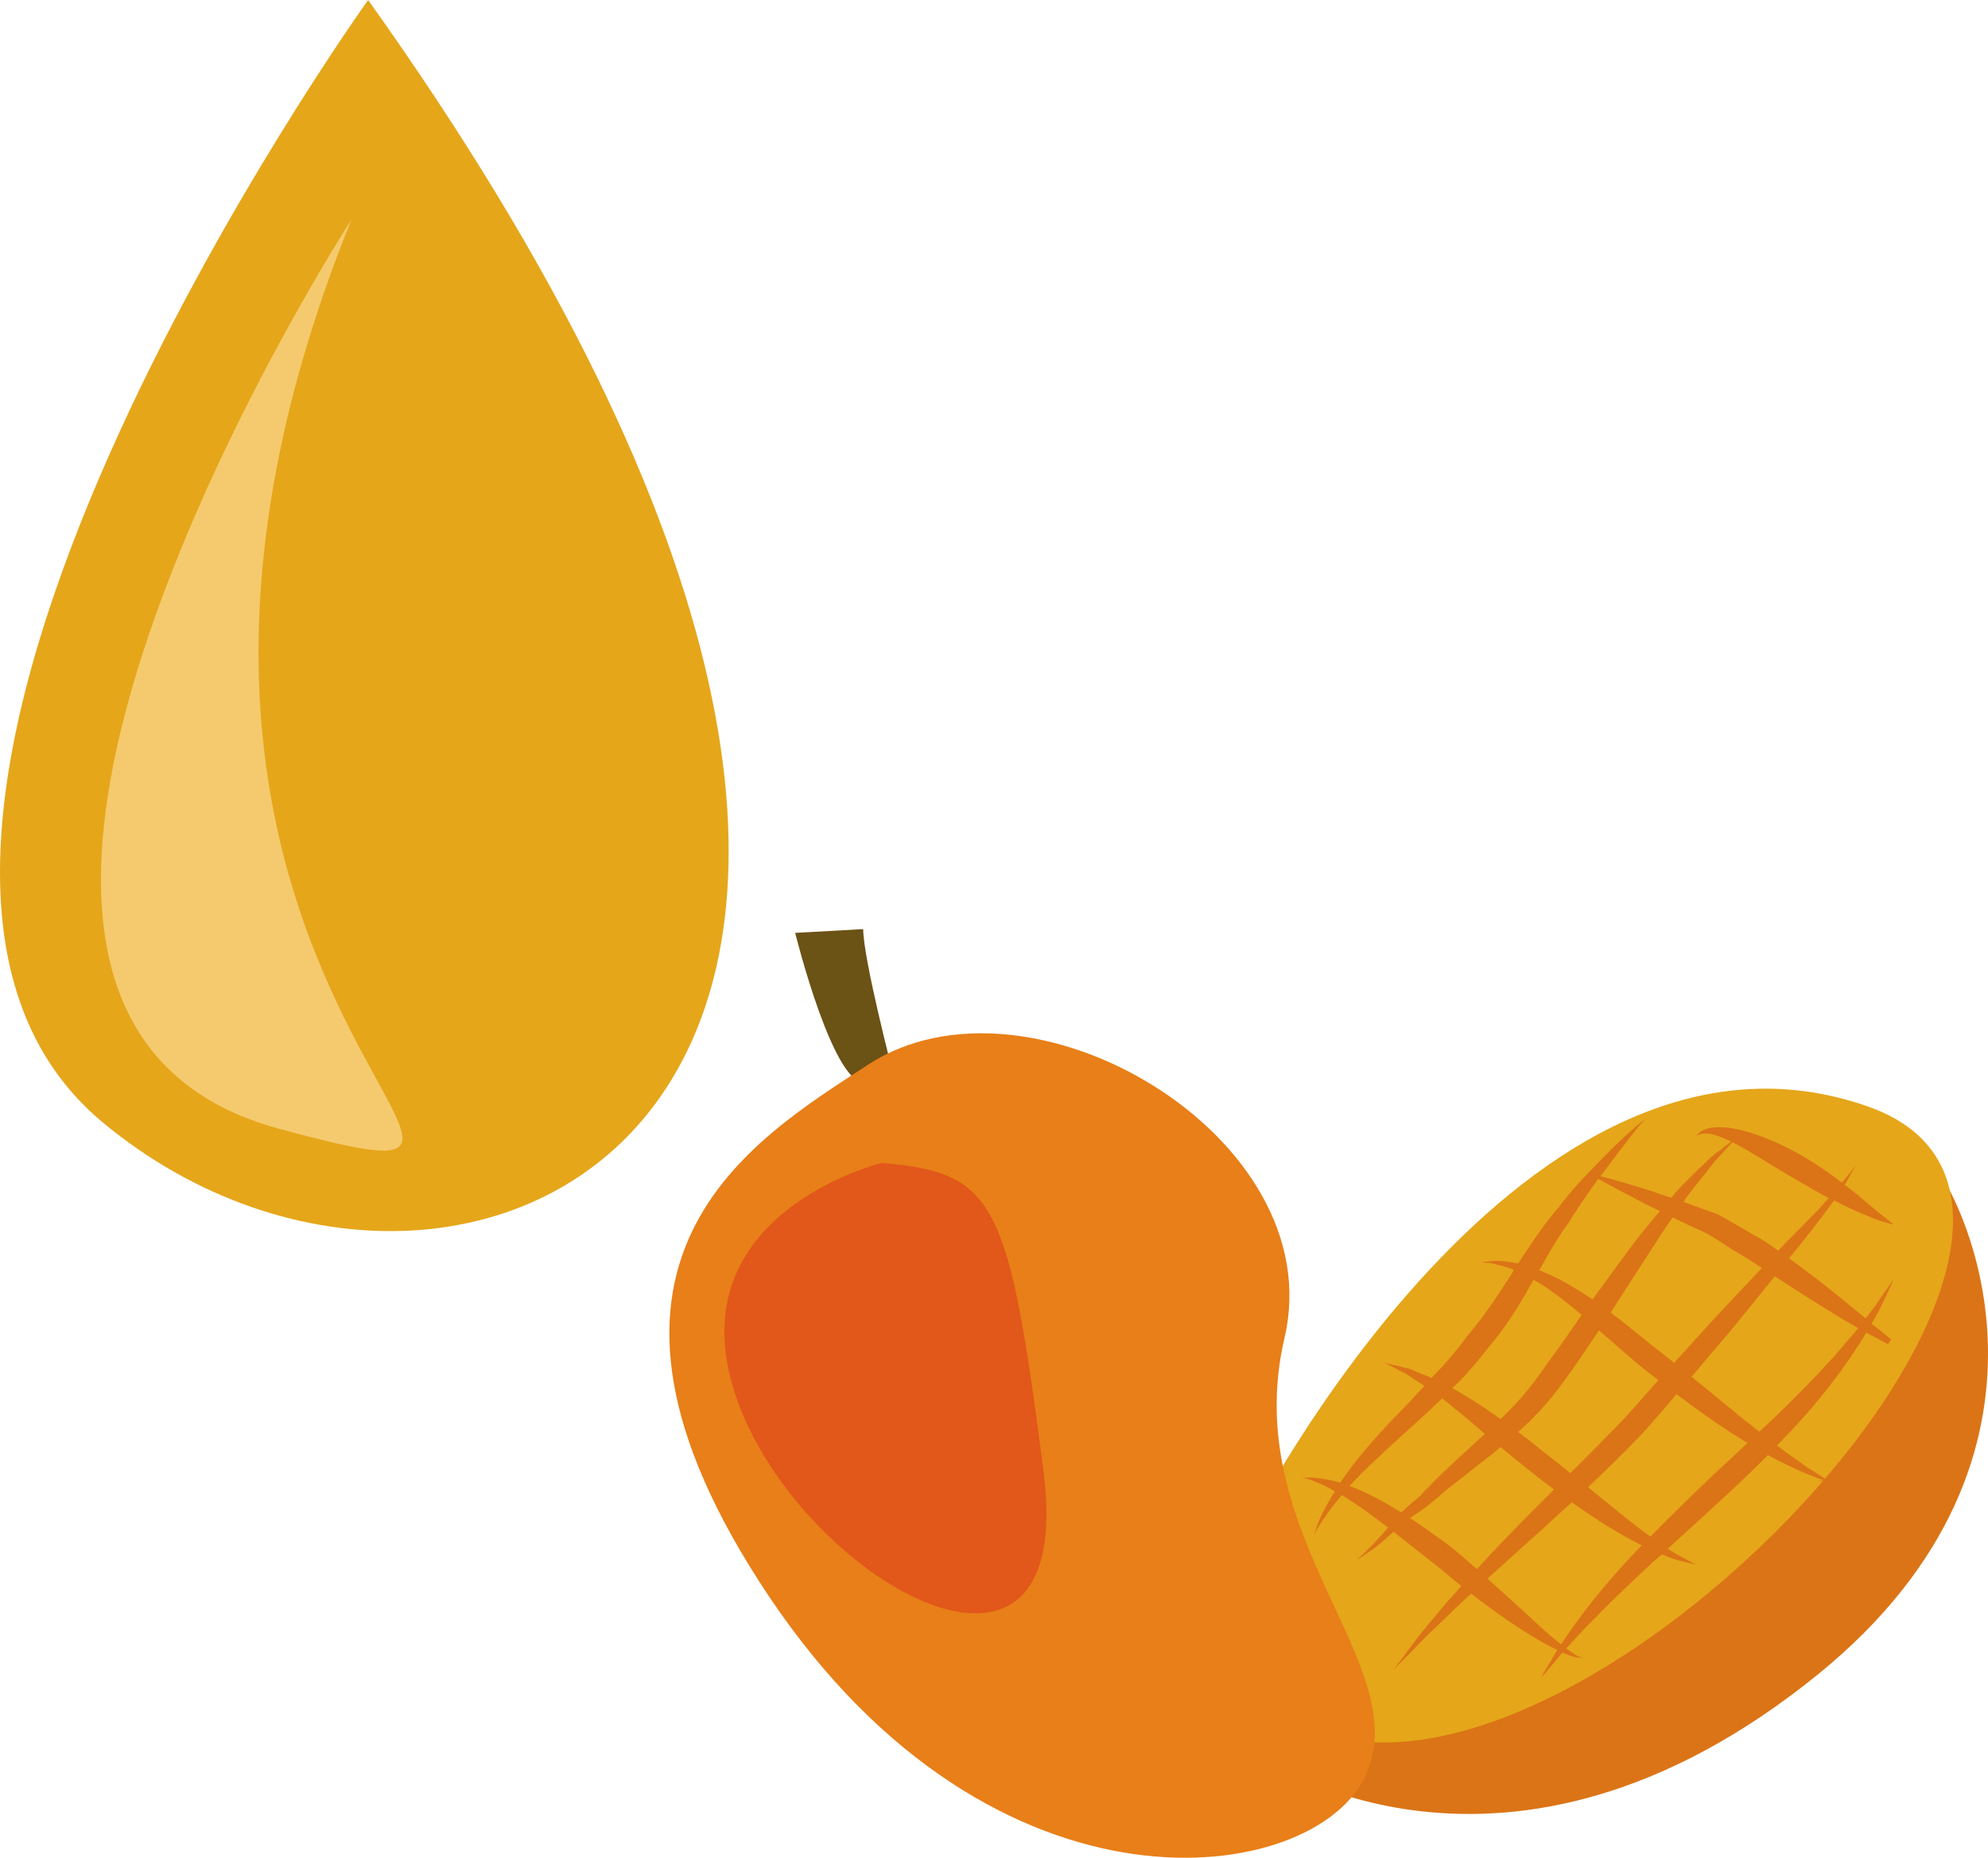
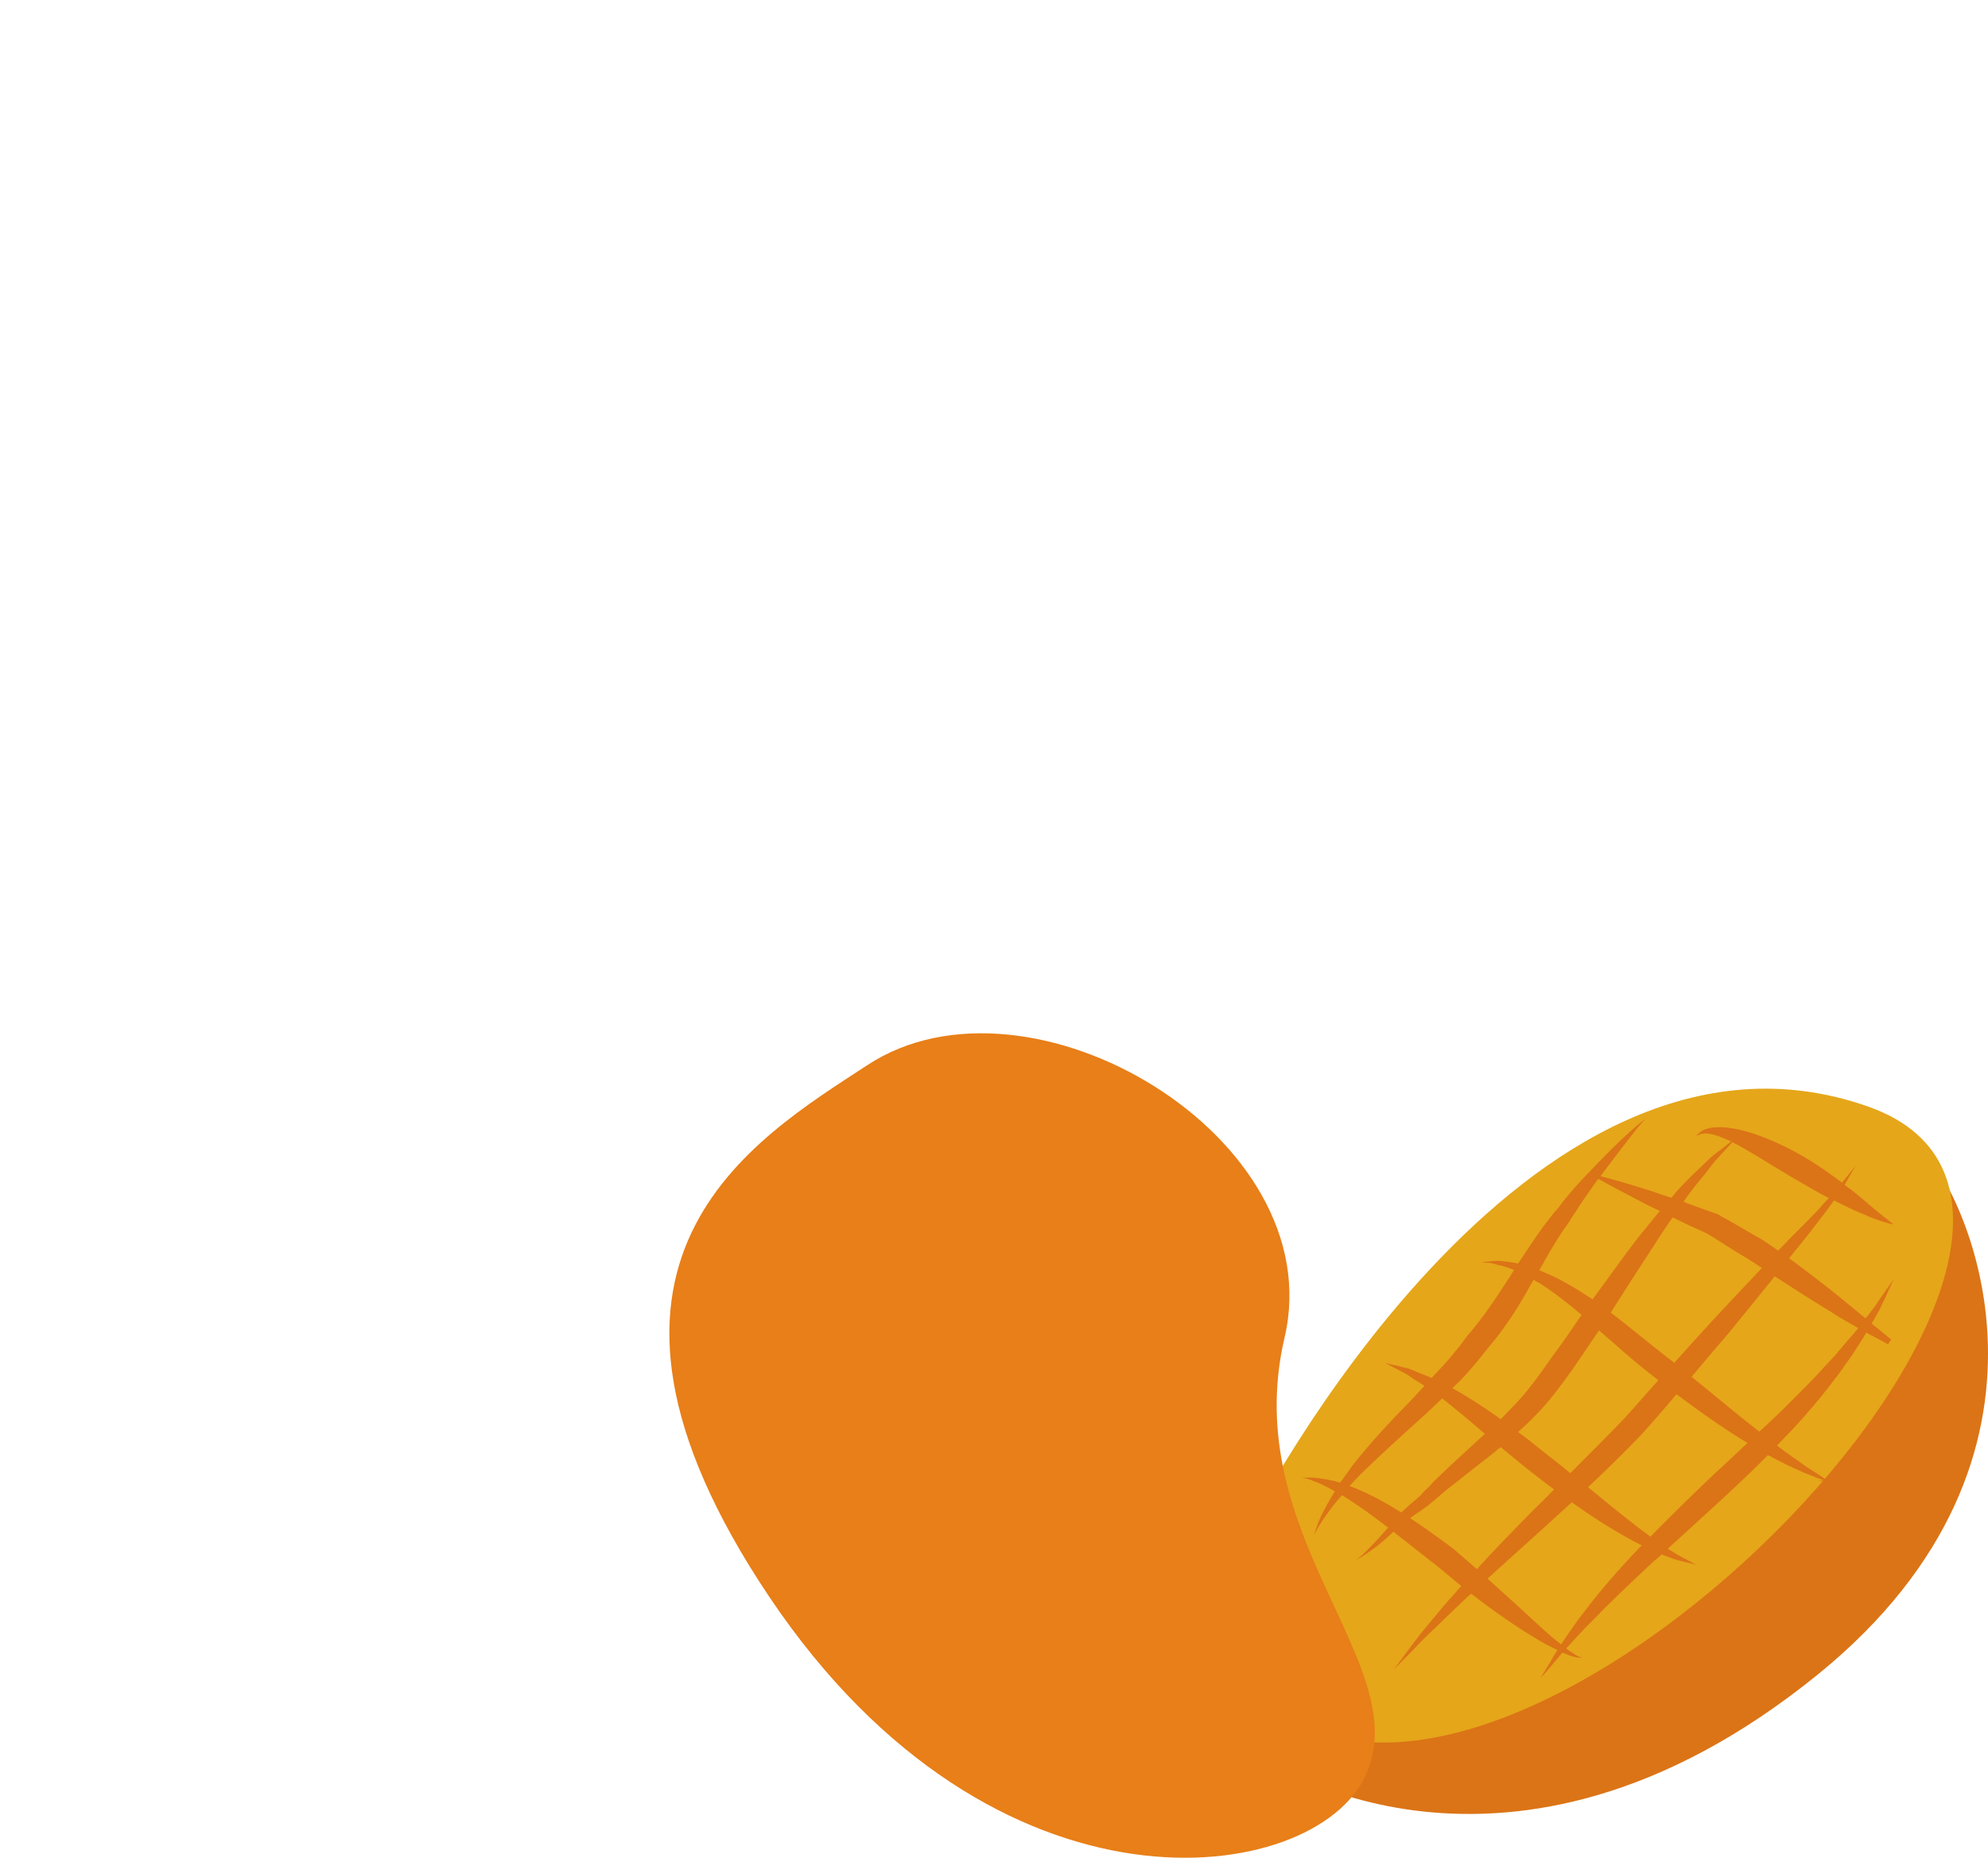
<svg xmlns="http://www.w3.org/2000/svg" xmlns:ns1="http://sodipodi.sourceforge.net/DTD/sodipodi-0.dtd" xmlns:ns2="http://www.inkscape.org/namespaces/inkscape" xml:space="preserve" width="52.604mm" height="49.168mm" version="1.1" style="clip-rule:evenodd;fill-rule:evenodd;image-rendering:optimizeQuality;shape-rendering:geometricPrecision;text-rendering:geometricPrecision" viewBox="0 0 5260.422 4916.838" id="svg27" ns1:docname="3751.svg" ns2:version="0.92.4 (5da689c313, 2019-01-14)">
  <ns1:namedview pagecolor="#ffffff" bordercolor="#666666" borderopacity="1" objecttolerance="10" gridtolerance="10" guidetolerance="10" ns2:pageopacity="0" ns2:pageshadow="2" ns2:window-width="640" ns2:window-height="480" id="namedview29" showgrid="false" ns2:zoom="0.2102413" ns2:cx="94.037791" ns2:cy="82.652139" ns2:window-x="0" ns2:window-y="0" ns2:window-maximized="0" ns2:current-layer="svg27" />
  <defs id="defs4">
    <style type="text/css" id="style2">
   
    .fil2 {fill:#6B5215;fill-rule:nonzero}
    .fil0 {fill:#DB7416;fill-rule:nonzero}
    .fil4 {fill:#E2571A;fill-rule:nonzero}
    .fil1 {fill:#E5A61A;fill-rule:nonzero}
    .fil3 {fill:#E87F18;fill-rule:nonzero}
    .fil5 {fill:#F5CA6E;fill-rule:nonzero}
   
  </style>
  </defs>
  <g id="Vrstva_x0020_1" transform="translate(-8011.917,-12120)">
    <g id="_740105008">
      <path class="fil0" d="m 11354,16773 c 0,0 640,451 1469,-222 712,-579 400,-1280 256,-1413 z" id="path7" ns2:connector-curvature="0" style="fill:#db7416;fill-rule:nonzero" />
      <path class="fil1" d="m 11321,16150 c 0,0 723,-1424 1635,-1101 833,295 -879,2080 -1557,1602 z" id="path9" ns2:connector-curvature="0" style="fill:#e5a61a;fill-rule:nonzero" />
-       <path class="fil2" d="m 10375,14961 c 0,0 -79,-304 -79,-382 l -180,10 c 0,0 105,424 191,395 z" id="path11" ns2:connector-curvature="0" style="fill:#6b5215;fill-rule:nonzero" />
      <path class="fil3" d="m 10307,14939 c -299,196 -856,518 -259,1408 597,889 1442,766 1577,473 136,-293 -338,-631 -214,-1160 124,-530 -675,-1003 -1104,-721 z" id="path13" ns2:connector-curvature="0" style="fill:#e87f18;fill-rule:nonzero" />
-       <path class="fil4" d="m 10345,15198 c 0,0 -547,134 -387,614 159,479 908,916 815,201 -92,-714 -126,-790 -428,-815 z" id="path15" ns2:connector-curvature="0" style="fill:#e2571a;fill-rule:nonzero" />
      <path class="fil0" d="m 12899,15670 c -10,12 -21,25 -32,38 -12,13 -25,26 -37,40 -25,27 -53,55 -83,85 -25,25 -52,51 -80,76 -52,-40 -113,-92 -179,-145 34,-41 68,-81 100,-118 43,-53 83,-102 120,-148 53,34 102,66 147,93 26,17 51,31 74,44 -9,11 -19,23 -30,35 z m -351,351 c -60,57 -117,113 -169,166 -1,0 -1,0 -1,-1 -46,-33 -102,-79 -164,-130 47,-44 95,-91 143,-141 32,-36 62,-70 91,-105 67,50 131,95 188,129 -29,27 -58,55 -88,82 z m -345,366 c -20,25 -36,50 -51,71 -3,5 -6,10 -9,14 -15,-11 -30,-24 -48,-40 -40,-37 -90,-83 -147,-134 46,-42 98,-88 153,-138 23,-21 46,-42 70,-64 67,48 131,87 185,114 -1,2 -3,3 -5,5 -59,62 -109,120 -148,172 z m -343,-166 c -26,-20 -50,-37 -74,-54 -14,-10 -29,-20 -43,-29 11,-8 21,-15 32,-22 3,-3 7,-5 11,-8 4,-3 8,-6 12,-10 7,-5 14,-12 21,-17 14,-13 29,-25 45,-37 31,-25 66,-52 102,-80 5,-5 11,-10 17,-14 27,22 55,46 85,69 19,15 37,29 56,43 -20,21 -40,40 -59,59 -53,54 -103,105 -145,152 -20,-17 -39,-34 -60,-52 z m -277,-168 c 9,-10 19,-21 30,-32 45,-44 101,-95 164,-152 17,-15 33,-31 51,-48 34,27 72,58 113,94 -3,3 -7,6 -10,9 -33,31 -66,60 -95,88 -15,14 -29,27 -42,42 -7,6 -14,13 -20,20 l -4,5 -3,2 c -1,1 0,1 -1,1 -3,3 -6,6 -9,8 -14,11 -26,23 -37,33 -2,-1 -3,-2 -5,-3 -46,-29 -90,-51 -129,-66 -2,0 -2,0 -3,-1 z m 339,-331 c 7,-9 15,-19 23,-29 7,-9 15,-18 23,-28 31,-39 58,-81 81,-121 7,-13 14,-25 21,-37 4,3 8,5 12,7 36,22 75,52 115,86 -24,35 -49,72 -76,108 -31,44 -58,83 -90,118 -16,18 -33,34 -48,50 -45,-32 -88,-60 -128,-82 6,-6 12,-12 19,-18 16,-17 32,-35 48,-54 z m 193,-293 c 11,-17 21,-35 32,-51 6,-8 11,-16 17,-24 l 7,-12 c 0,0 3,-3 4,-5 l 1,-3 4,-5 c 19,-31 40,-59 58,-85 2,-1 3,-3 3,-4 25,14 68,37 122,65 13,7 27,13 41,20 -11,13 -21,26 -32,39 -26,31 -52,66 -79,103 -22,30 -44,61 -67,92 -45,-30 -89,-56 -129,-72 -4,-2 -8,-4 -12,-5 10,-18 20,-36 30,-53 z m 308,283 c -52,-40 -101,-82 -149,-118 21,-33 42,-66 62,-97 25,-38 48,-74 70,-108 11,-16 21,-32 32,-47 18,9 37,18 56,27 13,5 25,11 37,17 11,7 23,14 34,21 24,16 49,31 74,46 12,8 24,15 35,23 -39,41 -81,86 -127,135 -34,37 -69,76 -105,116 -6,-5 -12,-10 -19,-15 z m -256,307 c -19,-16 -39,-32 -60,-48 -26,-21 -52,-42 -78,-61 15,-14 30,-27 45,-43 36,-36 69,-81 99,-123 24,-35 48,-70 70,-103 44,37 89,80 142,120 5,4 10,8 15,12 -29,32 -58,66 -88,99 -49,51 -97,99 -145,147 z m 302,-722 c 20,-28 39,-52 57,-73 8,-11 16,-21 23,-30 8,-9 15,-16 21,-23 11,-12 20,-21 26,-28 44,22 98,58 158,93 34,20 67,39 97,55 -9,9 -18,19 -28,31 -23,24 -49,50 -78,79 -9,10 -18,19 -28,29 -14,-10 -28,-20 -44,-30 -27,-15 -53,-31 -78,-45 -7,-4 -13,-8 -20,-11 l -9,-5 c -3,-2 -5,-4 -11,-6 -13,-5 -26,-9 -39,-14 -17,-6 -33,-12 -49,-18 1,-1 2,-3 2,-4 z m 518,286 c 4,-10 9,-19 13,-27 15,-33 23,-51 23,-51 0,0 -11,16 -32,46 -5,7 -11,16 -16,24 -7,9 -14,18 -22,29 -2,1 -3,3 -5,5 -20,-16 -42,-35 -67,-55 -39,-32 -85,-67 -135,-104 8,-9 15,-19 23,-28 26,-32 49,-62 68,-87 11,-14 19,-26 28,-38 27,14 52,26 74,35 25,11 46,19 61,23 15,5 23,5 23,5 0,0 -7,-4 -19,-14 -12,-9 -28,-23 -49,-40 -17,-15 -38,-33 -62,-50 19,-34 30,-52 30,-52 0,0 -13,17 -37,46 -29,-22 -63,-46 -100,-68 -71,-41 -143,-70 -199,-77 -29,-4 -53,-1 -68,6 -15,8 -18,16 -19,16 0,0 8,-6 22,-7 14,-1 34,5 57,15 4,2 9,4 14,6 -8,6 -18,14 -29,23 -8,5 -17,12 -26,20 -8,8 -17,17 -27,26 -20,19 -43,41 -66,67 -3,5 -7,9 -11,13 -19,-6 -39,-13 -56,-19 -58,-18 -103,-31 -131,-38 34,-46 63,-83 83,-109 22,-29 36,-43 37,-42 -1,-1 -18,11 -44,35 -27,24 -64,61 -108,107 -23,24 -46,49 -71,81 l -4,6 -3,3 c 0,1 1,-1 0,1 l -10,11 c -6,8 -13,16 -19,24 -13,16 -24,33 -37,51 -14,21 -28,42 -42,63 -20,-4 -37,-6 -52,-7 -14,0 -25,2 -32,2 -8,1 -12,2 -12,2 0,0 4,0 12,1 7,0 17,1 31,6 12,2 27,7 42,13 -6,11 -13,21 -20,32 -25,38 -50,77 -80,114 -7,9 -15,19 -23,28 -7,9 -14,19 -21,28 -15,18 -29,36 -44,52 -10,11 -20,21 -30,32 -14,-7 -29,-11 -41,-17 -8,-3 -16,-7 -23,-9 -8,-1 -15,-3 -21,-5 -25,-5 -38,-9 -38,-9 0,0 12,7 34,18 6,4 13,6 19,10 6,3 13,8 20,13 10,7 20,12 31,20 -14,15 -27,29 -41,44 -59,60 -111,117 -151,169 -11,15 -21,30 -31,43 -27,-8 -50,-11 -68,-13 -11,-1 -20,0 -26,0 h -9 c 0,0 3,0 9,1 5,2 14,3 24,8 15,5 34,14 56,27 -15,24 -27,46 -36,65 -8,16 -12,29 -15,38 -3,9 -5,13 -5,13 0,0 2,-4 7,-12 5,-8 11,-20 22,-35 11,-16 26,-37 46,-59 3,2 5,3 9,6 33,20 71,48 113,80 -16,18 -30,34 -43,47 -13,13 -23,24 -31,30 -7,7 -12,10 -12,10 0,0 5,-3 13,-8 9,-5 22,-14 37,-25 15,-11 32,-26 50,-43 38,30 79,62 121,95 20,17 40,33 59,49 -5,4 -9,9 -13,14 -28,30 -51,59 -72,84 -21,25 -38,47 -52,66 -27,37 -43,58 -43,58 0,0 18,-19 50,-51 16,-17 35,-37 60,-60 23,-22 49,-48 79,-76 5,-5 11,-10 17,-15 63,49 123,90 172,119 21,13 39,22 56,30 -6,10 -12,18 -16,27 -19,30 -28,47 -28,47 0,0 13,-14 36,-42 6,-7 14,-16 21,-25 7,2 13,5 18,7 11,4 21,6 26,6 7,1 10,-1 10,-1 0,0 -3,1 -9,-1 -5,-2 -13,-7 -22,-13 -4,-3 -9,-6 -13,-9 4,-5 8,-8 12,-13 17,-18 36,-40 59,-62 44,-46 99,-98 161,-156 7,-5 14,-12 21,-18 20,8 39,15 53,18 25,6 38,9 38,9 0,0 -12,-6 -34,-18 -12,-6 -25,-14 -41,-24 52,-48 108,-98 166,-152 34,-32 68,-64 99,-96 36,20 69,35 94,46 25,10 42,17 54,21 -12,0 -15,1 -15,1 0,0 4,0 22,1 h 4 l -3,-2 c -9,-7 -27,-19 -53,-35 -21,-16 -49,-34 -79,-57 25,-26 49,-51 72,-77 28,-32 54,-63 77,-94 11,-15 23,-29 32,-44 11,-14 20,-28 29,-42 10,-15 19,-29 26,-42 23,12 42,22 58,31 0,0 0,0 0,0 0,0 0,0 0,0 l 8,-13 c -14,-11 -31,-26 -52,-42 2,-3 4,-6 6,-9 6,-11 12,-21 17,-31 z" id="path17" ns2:connector-curvature="0" style="fill:#db7416;fill-rule:nonzero" />
    </g>
  </g>
  <g id="Vrstva_x0020_1_0" transform="translate(-8011.917,-12120)">
-     <path class="fil1" d="m 8986,12120 c 0,0 -1595,2226 -703,2970 977,814 2771,-71 703,-2970 z" id="path22" ns2:connector-curvature="0" style="fill:#e5a61a;fill-rule:nonzero" />
-     <path class="fil5" d="m 8942,12701 c 0,0 -1353,2091 -193,2406 982,267 -637,-358 193,-2406 z" id="path24" ns2:connector-curvature="0" style="fill:#f5ca6e;fill-rule:nonzero" />
+     <path class="fil5" d="m 8942,12701 z" id="path24" ns2:connector-curvature="0" style="fill:#f5ca6e;fill-rule:nonzero" />
  </g>
</svg>